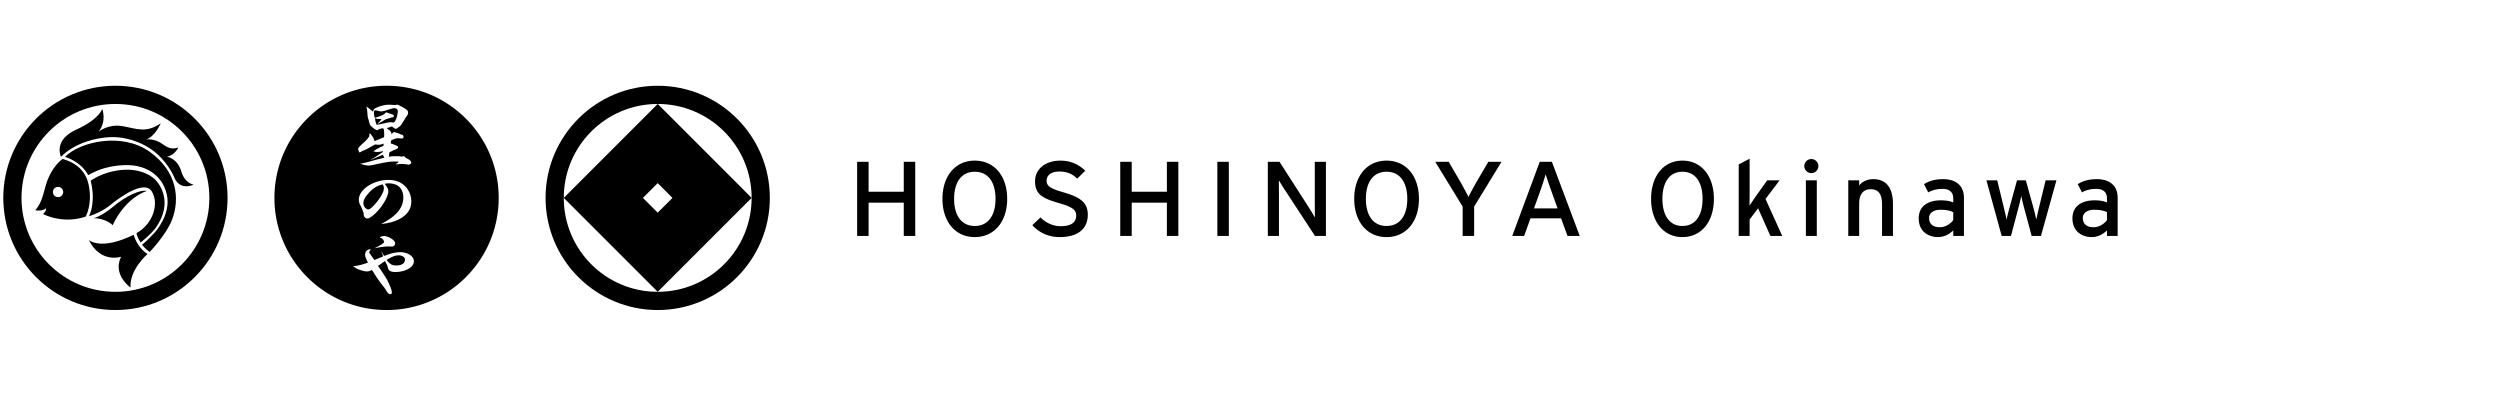
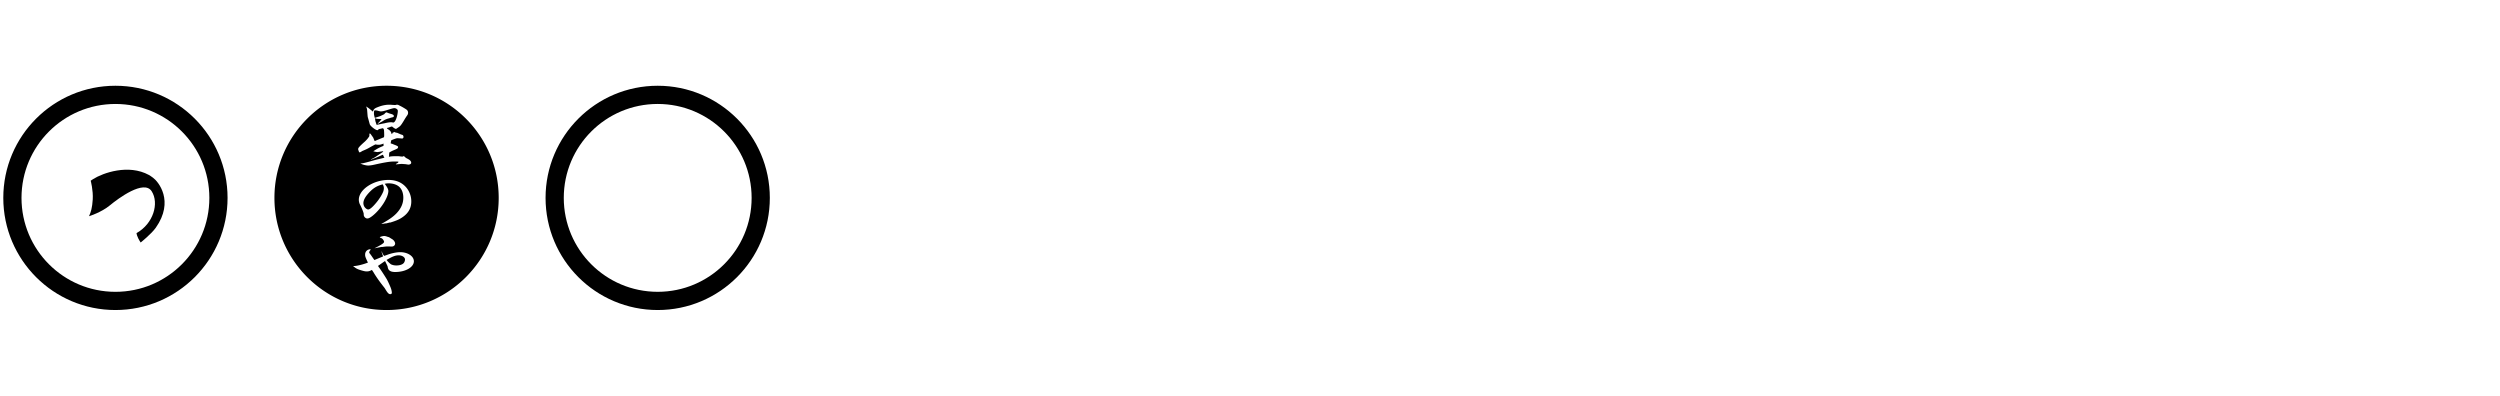
<svg xmlns="http://www.w3.org/2000/svg" xml:space="preserve" enable-background="new 0 0 379 60" viewBox="0 0 379 60">
  <style>.st2{fill-rule:evenodd;clip-rule:evenodd}</style>
  <g id="沖縄">
    <g>
      <g>
        <g>
          <g>
            <path d="M99.706 13c-9.388 0-16.999 7.612-16.999 17s7.611 17 16.999 17c9.389 0 17-7.612 17-17s-7.611-17-17-17zm.001 31.239c-7.864 0-14.239-6.376-14.239-14.24s6.376-14.24 14.239-14.24 14.239 6.376 14.239 14.24-6.375 14.24-14.239 14.24z" />
          </g>
-           <path d="M99.707 15.76 85.467 30l14.239 14.24L113.946 30 99.707 15.76zM97.469 30l2.238-2.238L101.944 30l-2.238 2.238L97.469 30z" />
        </g>
        <g>
          <path d="M60.439 38.707c-.498 0-.972.185-1.837.703.226.281.39.443.67.66.259.119.508.173.821.173.54 0 .961-.152 1.145-.41a.909.909 0 0 0 .162-.488c.001-.347-.432-.638-.961-.638zM59.262 18.533h.172c.065.033.12.043.163.043.184 0 .357-.227.507-.681.109-.291.205-.82.205-1.047 0-.151-.031-.227-.151-.313a.566.566 0 0 0-.377-.141c-.14 0-.336.053-1.264.345-.294.087-.594.151-.779.151-.076 0-.183-.021-.42-.086a1.816 1.816 0 0 0-.401-.076c-.205 0-.227.055-.227.475 0 .152.033.324.131.672l.453-.152c.324-.097.345-.108.735-.292l.237-.118c.151-.184.271-.28.346-.28.022 0 .097.032.302.118l.227.076c.455.118.585.204.585.378 0 .108-.065.151-.271.194-.14.032-.14.032-.389.119-.108.032-.247.063-.368.107a2.307 2.307 0 0 0-.573.282 2.571 2.571 0 0 1-.378.215c-.097.055-.195.108-.281.162-.066.033-.119.066-.172.098v-.043c0-.022.011-.044.044-.075.204-.195.291-.282.528-.605l-.291-.022-.206-.011a1.456 1.456 0 0 1-.508-.107l.043.269.033.217c.033.065.055.163.152.464l.011.044.183-.011.293-.064.151-.033c.14-.033.314-.064.497-.096.119-.022.227-.054.336-.077.3-.065.571-.099.722-.099zM55.825 29.339c-.486.552-.735 1.038-.735 1.448 0 .173.044.345.119.497.14.261.422.475.616.475.249 0 .692-.389 1.275-1.101.443-.541.832-1.178 1.005-1.632.054-.141.086-.325.086-.486a.997.997 0 0 0-.183-.594c-.94.258-1.48.604-2.183 1.393z" />
          <path d="M58.604 13c-9.389 0-17 7.611-17 17 0 9.386 7.611 17 17 17 9.391 0 16.998-7.614 16.998-17 0-9.389-7.607-17-16.998-17zm-.629 23.211c-.097-.087-.184-.13-.398-.194.042-.097.096-.13.323-.185.12-.031.249-.054.336-.054.151 0 .291.034.584.142.141.031.173.043.259.106.054.034.174.109.368.228.26.152.455.443.455.669a.45.45 0 0 1-.239.389c-.075.044-.161.064-.312.064-.054 0-.151 0-.282-.011h-.291c-.258 0-.432.023-.832.078l-.065-.012c-.475.086-.55.098-1.069.205l-.012-.011c1.071-.54 1.426-.778 1.426-.972-.003-.106-.121-.323-.251-.442zm1.168-2.464-.032-.021-.562.141h-.13c-.302.064-.464.087-.616.087 1.274-.715 1.783-1.081 2.301-1.61.702-.746 1.039-1.503 1.039-2.378 0-.736-.249-1.34-.682-1.696-.367-.302-.94-.477-1.535-.477-.183 0-.312.011-.56.066l-.034.012c.369.486.541.82.541 1.081 0 .972-1.145 2.776-2.398 3.77-.357.282-.594.401-.789.401-.205 0-.411-.151-.498-.357-.042-.097-.042-.13-.053-.367-.012-.173-.303-.896-.541-1.35a1.647 1.647 0 0 1-.195-.768c0-1.546 2.193-3.004 4.494-3.004.703 0 1.33.151 1.849.443.994.562 1.61 1.643 1.61 2.81 0 .974-.4 1.728-1.243 2.334-.518.375-.951.571-1.966.883zm-4.679-11.475c.184-.205.411-.422.885-.843.163-.162.379-.389.434-.486.022-.034.054-.077.118-.151a.422.422 0 0 0 .098-.303v-.227c.033-.009.065-.009.086-.009.065 0 .097.032.172.15.011.022.109.151.281.4.044.054.076.13.109.228.118.291.118.291.173.356.529-.238.994-.421 1.393-.584.022-.129.032-.184.032-.325 0-.064 0-.064-.01-.421-.012-.205-.022-.346-.022-.366a.925.925 0 0 0-.131-.238c-.032-.011-.064-.011-.086-.011-.011 0-.011 0-.324.086l-.248.043c-.076.109-.14.164-.216.164-.28 0-1.091-.637-1.157-.919-.064-.227-.152-.563-.269-.973-.043-.13-.043-.13-.119-1.092a1.497 1.497 0 0 0-.173-.615c.378.226.39.237 1.048.788.109-.379.227-.496.78-.703.594-.237 1.145-.346 1.674-.346.128 0 .259 0 .453.022.336.021.357.021.519.021a.647.647 0 0 1 .227-.043c.118 0 .161.011.312.097.045.02.097.043.151.075.304.141.888.497 1.006.594.13.109.205.271.205.443 0 .173-.043.293-.173.465-.108.152-.216.314-.55.875-.325.53-.444.672-.671.833-.432.292-.432.292-.466.292 0 0-.031-.023-.204-.098a2.456 2.456 0 0 1-.357-.27c-.108 0-.12.01-.4.108a2.234 2.234 0 0 1-.378.109c.01.086.021.096.118.162.4.259.486.367.583.766l.108-.065c.054-.161.065-.172.205-.194.054-.011.054-.011.086-.032l.054-.043c.119.097.119.097.248.118l.207.044c.074.043.15.075.236.107.131.065.304.141.336.141.205.065.238.075.282.173.031.055.043.12.043.174 0 .151-.086.25-.217.25-.054 0-.14-.012-.248-.022l-.41-.022c-.196 0-.248.022-.974.303-.063.249-.086.313-.086.486.13.033.141.033.314.098l.227.098c.367.13.571.248.571.313 0 .237-.053.27-.711.54l-.26.119-.118.075a.824.824 0 0 0-.229.119l-.042.249v.194l-.032.217c.313-.065.55-.088 1.274-.088.163 0 .163 0 .649.055l.152.011a.301.301 0 0 1 .161-.066c.066 0 .066 0 .239.163.042.043.086.077.128.109l.271.14c.356.194.507.368.507.594 0 .151-.183.271-.433.271-.021 0-.021 0-.356-.054-.032-.011-.248-.022-.659-.054-.076 0-.368.032-.876.075l.022-.075c.011-.011.064-.032.14-.077.086-.031.226-.172.226-.204v-.011c0-.066-.032-.066-.735-.066-.583 0-1.329.12-3.025.498a4.537 4.537 0 0 1-.789.108c-.367 0-.886-.13-1.231-.313.291.01.713-.087 2.096-.486l.324-.087.811-.195c.172-.044.313-.076.421-.108l-.043-.086-.076-.131-.097-.226c-.097.022-.119.022-.194.065-.302.141-.649.292-1.048.453a5.968 5.968 0 0 0-.422.173.367.367 0 0 1-.13.054c-.011 0-.032 0-.053-.011.119-.075.248-.151.377-.217.087-.043.173-.086.259-.14.735-.497 1.06-.713 1.232-.832v-.086l-.269.043c-.465.075-.53.086-.585.086-.108 0-.323-.032-.637-.119.726-.466.843-.53 1.557-.822v-.346l-.226.086c-.239.076-.357.096-.498.096-.107 0-.259-.009-.518-.054-.411.217-.616.326-.919.498-.227.13-.345.194-.518.271-.12.053-.054.022-.173.075l-.357.15c-.098.066-.194.12-.291.174a.222.222 0 0 1-.12.032c-.075 0-.086-.011-.151-.206-.075-.204-.075-.204-.075-.269.003-.129.035-.182.165-.345zm5.457 18.964c-.465 0-.768-.098-.941-.292-.118-.118-.172-.269-.226-.583-.173-.378-.205-.432-.379-.789a1.117 1.117 0 0 1-.139.086c-.238.173-.476.334-.703.497a2.466 2.466 0 0 1-.227.15c.032.066.065.12.109.174l.194.269c.281.4.908 1.372 1.06 1.643.183.345.378.768.572 1.253.097.259.163.54.163.767 0 .097-.011.108-.087.119l-.032.032c-.011.034-.021.034-.12.034-.226 0-.409-.185-.734-.736a2.932 2.932 0 0 0-.335-.465c-.119-.151-.053-.076-.171-.227a19.967 19.967 0 0 1-1.157-1.642 7.554 7.554 0 0 0-.388-.605c-.313.173-.497.227-.788.227-.194 0-.357-.033-.746-.14-.584-.174-.778-.26-1.036-.455-.045-.032-.098-.075-.152-.108-.065-.044-.076-.055-.088-.118h.185c.476-.033 1.415-.271 2.021-.52-.389-.832-.423-.93-.423-1.22 0-.465.346-.81.833-.799 0 .075-.01.086-.118.237a.479.479 0 0 0-.098.237c0 .054.033.109.119.217.119.151.227.303.324.454l.227.323.118.163 1.329-.551c-.16-.401-.194-.487-.249-.79h.012c.183.442.237.54.389.713l.107-.032.369-.13c.615-.237 1.426-.4 1.955-.4 1.156 0 2.074.617 2.074 1.383-.004.899-1.268 1.624-2.823 1.624z" />
        </g>
      </g>
      <g>
        <g>
-           <path d="M137.011 35.766v-5.041h-5.331v5.041h-1.738V24.527h1.738v4.544h5.331v-4.544h1.738v11.239h-1.738zM147.774 35.943c-2.997 0-4.9-2.392-4.9-5.796s1.904-5.796 4.9-5.796c3.013 0 4.916 2.393 4.916 5.796s-1.903 5.796-4.916 5.796zm0-9.906c-2.019 0-3.129 1.59-3.129 4.11s1.11 4.11 3.129 4.11c2.036 0 3.146-1.59 3.146-4.11s-1.11-4.11-3.146-4.11zM160.623 35.943c-1.688 0-3.145-.707-4.122-1.814l1.241-1.172c.778.818 1.92 1.333 3.013 1.333 1.622 0 2.4-.546 2.4-1.638 0-.867-.679-1.301-2.616-1.863-2.451-.707-3.626-1.301-3.626-3.307 0-1.943 1.688-3.131 3.824-3.131 1.573 0 2.765.562 3.791 1.526l-1.225 1.204c-.728-.723-1.555-1.076-2.698-1.076-1.358 0-1.937.643-1.937 1.397 0 .786.53 1.172 2.533 1.75 2.285.675 3.709 1.38 3.709 3.388.001 2.022-1.323 3.403-4.287 3.403zM176.899 35.766v-5.041h-5.331v5.041h-1.738V24.527h1.738v4.544h5.331v-4.544h1.738v11.239h-1.738zM184.55 35.766V24.527h1.739v11.239h-1.739zM199.352 35.766l-4.618-7.048c-.281-.418-.679-1.091-.861-1.38 0 .417.017 1.974.017 2.6v5.828h-1.688V24.527h1.771l4.403 6.856c.298.465.795 1.301.961 1.59 0-.418-.017-2.023-.017-2.649v-5.796h1.688v11.239h-1.656zM210.198 35.943c-2.997 0-4.9-2.392-4.9-5.796s1.904-5.796 4.9-5.796c3.013 0 4.916 2.393 4.916 5.796s-1.903 5.796-4.916 5.796zm0-9.906c-2.019 0-3.129 1.59-3.129 4.11s1.11 4.11 3.129 4.11c2.036 0 3.146-1.59 3.146-4.11s-1.109-4.11-3.146-4.11zM223.478 31.319v4.447h-1.738v-4.447l-4.156-6.792h2.037l1.804 3.099c.397.69.993 1.814 1.192 2.232.199-.418.778-1.493 1.192-2.216l1.821-3.115h2.003l-4.155 6.792zM237.633 35.766l-.977-2.665h-4.635l-.961 2.665h-1.804l4.172-11.239h1.838l4.221 11.239h-1.854zm-2.433-6.759c-.281-.803-.745-2.103-.878-2.585a50.363 50.363 0 0 1-.844 2.601l-.927 2.569h3.576l-.927-2.585zM255.059 35.943c-2.906 0-4.753-2.392-4.753-5.796s1.847-5.796 4.753-5.796c2.922 0 4.768 2.393 4.768 5.796s-1.846 5.796-4.768 5.796zm0-9.906c-1.959 0-3.035 1.59-3.035 4.11s1.075 4.11 3.035 4.11c1.974 0 3.05-1.59 3.05-4.11s-1.075-4.11-3.05-4.11zM268.39 35.766l-1.863-4.191-1.284 1.702v2.489h-1.654V24.929l1.654-.867v5.314c0 .514-.017 1.381-.017 1.799.225-.338.659-.98.932-1.381l1.75-2.456h1.879l-2.136 2.826 2.537 5.603h-1.798zM274.607 26.245a1.072 1.072 0 0 1-1.076-1.059c0-.594.482-1.075 1.076-1.075.577 0 1.059.481 1.059 1.075 0 .578-.482 1.059-1.059 1.059zm-.835 9.521v-8.429h1.654v8.429h-1.654zM285.318 35.766v-4.768c0-1.702-.642-2.312-1.734-2.312-1.107 0-1.733.786-1.733 2.151v4.929h-1.654v-8.429h1.654v.802c.417-.61 1.252-.98 2.119-.98 1.958 0 3.002 1.285 3.002 3.773v4.833h-1.654zM296.111 35.766v-.835c-.578.578-1.396 1.012-2.312 1.012-1.364 0-2.921-.77-2.921-2.842 0-1.879 1.444-2.73 3.355-2.73.787 0 1.413.113 1.879.321v-.626c0-.915-.562-1.429-1.59-1.429-.867 0-1.541.161-2.2.53l-.642-1.252c.803-.498 1.702-.755 2.89-.755 1.879 0 3.163.916 3.163 2.826v5.78h-1.622zm0-3.597c-.45-.224-1.028-.369-1.927-.369-1.059 0-1.734.481-1.734 1.253 0 .834.53 1.396 1.622 1.396.883 0 1.654-.546 2.039-1.075v-1.205zM309.409 35.766h-1.413l-1.14-4.255a31.517 31.517 0 0 1-.434-1.798 29.25 29.25 0 0 1-.434 1.814l-1.123 4.239h-1.413l-2.312-8.429h1.638l.995 4.093c.16.643.338 1.445.418 1.847a67.37 67.37 0 0 1 .465-1.847l1.124-4.093h1.333l1.14 4.11c.176.658.353 1.412.45 1.83.097-.418.257-1.204.418-1.847l.996-4.093h1.638l-2.346 8.429zM319.416 35.766v-.835c-.578.578-1.396 1.012-2.312 1.012-1.364 0-2.921-.77-2.921-2.842 0-1.879 1.444-2.73 3.355-2.73.787 0 1.413.113 1.879.321v-.626c0-.915-.562-1.429-1.59-1.429-.866 0-1.541.161-2.2.53l-.642-1.252c.803-.498 1.702-.755 2.89-.755 1.879 0 3.163.916 3.163 2.826v5.78h-1.622zm0-3.597c-.449-.224-1.028-.369-1.927-.369-1.06 0-1.734.481-1.734 1.253 0 .834.53 1.396 1.622 1.396.883 0 1.654-.546 2.039-1.075v-1.205z" />
-         </g>
+           </g>
      </g>
      <g>
        <g>
          <g>
            <path d="M17.499 13C8.111 13 .5 20.612.5 30s7.611 17 16.999 17c9.389 0 17-7.612 17-17s-7.611-17-17-17zm0 31.24c-7.864 0-14.24-6.376-14.24-14.24s6.375-14.24 14.24-14.24 14.24 6.376 14.24 14.24-6.375 14.24-14.24 14.24z" />
          </g>
        </g>
        <g>
          <g>
            <g>
-               <path d="M13.38 26.552s1.365-.844 3.012-1.195c0 0 2.739-.697 4.871-.058.135.04 3.263.735 4.033 4.207.683 3.078-1.889 5.799-1.889 5.799s-1.346 1.433-1.876 1.786c0 0 .393.577 1.154 1.113 0 0 2.47-2.532 3.383-4.865 1.242-3.175.809-7.351-3.404-10.349-4.182-2.976-10.539-1.518-12.803.787-.001.001 2.371.655 3.519 2.775z" />
              <path d="M13.75 27.396s.394 1.451.309 2.841c-.076 1.235-.269 1.921-.566 2.543 0 0 1.857-.563 3.179-1.658 1.266-1.049 5.158-3.938 6.319-2.131 1.161 1.807.267 4.915-2.292 6.349 0 0-.011.461.625 1.426 0 0 1.625-1.296 2.29-2.238 2.864-4.061.363-7.026-.422-7.587-.279-.199-.446-.322-.612-.412-3.107-1.696-6.975-.313-8.458.62.001 0-.255.162-.372.247z" />
-               <path d="M14.196 33.083s1.25-.289 3.067-1.841c1.578-1.347 3.949-2.567 4.989-2.284 0 0-3.127.83-5.171 5.179-.001.001-.993-1.053-2.885-1.054zM20.277 35.586s.366 1.778 2.078 2.927c0 0-2.757 2.369-2.566 5.081 0 0-2.783-1.949-1.43-4.666 0 0-3.134 1.052-4.895-2.563 0 .001 1.707 1.715 6.813-.779zM11.547 19.657c3.532-1.604 3.949-3.14 3.949-3.14s.732 1.813-.543 3.451c0 0 1.441-1.227 3.614-.847 2.173.38 3.55 1.116 5.805-.433 0 0-.888 2.064-2.219 2.446 0 0 1.304-.189 2.527.735 1.223.924 1.902.598 2.364.489 0 0-.625 1.277-1.766 1.386 0 0 1.61.233 2.194 2.206.574 1.939 1.899 2.029 1.899 2.029s-1.898.981-2.86-.867c0 0-.072-.176-.154-.368-.17-.402-1.172-2.385-3.055-3.842-1.703-1.318-4.246-2.201-6.502-2.119-2.259.082-5.431.867-7.558 2.984 0-.001-1.227-2.507 2.305-4.11z" />
              <g>
-                 <path d="M13.454 28.092c-.579-2.952-3.014-3.7-3.965-3.997 0 0-1.262.845-2.141 2.869-.745 1.718-.733 3.469-2 4.903.02-.001 1.061.242 1.64-.311 0 0 .084.408-.464.884 0 0 2.901 1.595 6.454.401 0 .001 1.058-1.779.476-4.749zm-4.65 1.795a.777.777 0 1 1 0-1.554.777.777 0 0 1 0 1.554z" />
-               </g>
+                 </g>
            </g>
          </g>
        </g>
      </g>
    </g>
  </g>
</svg>